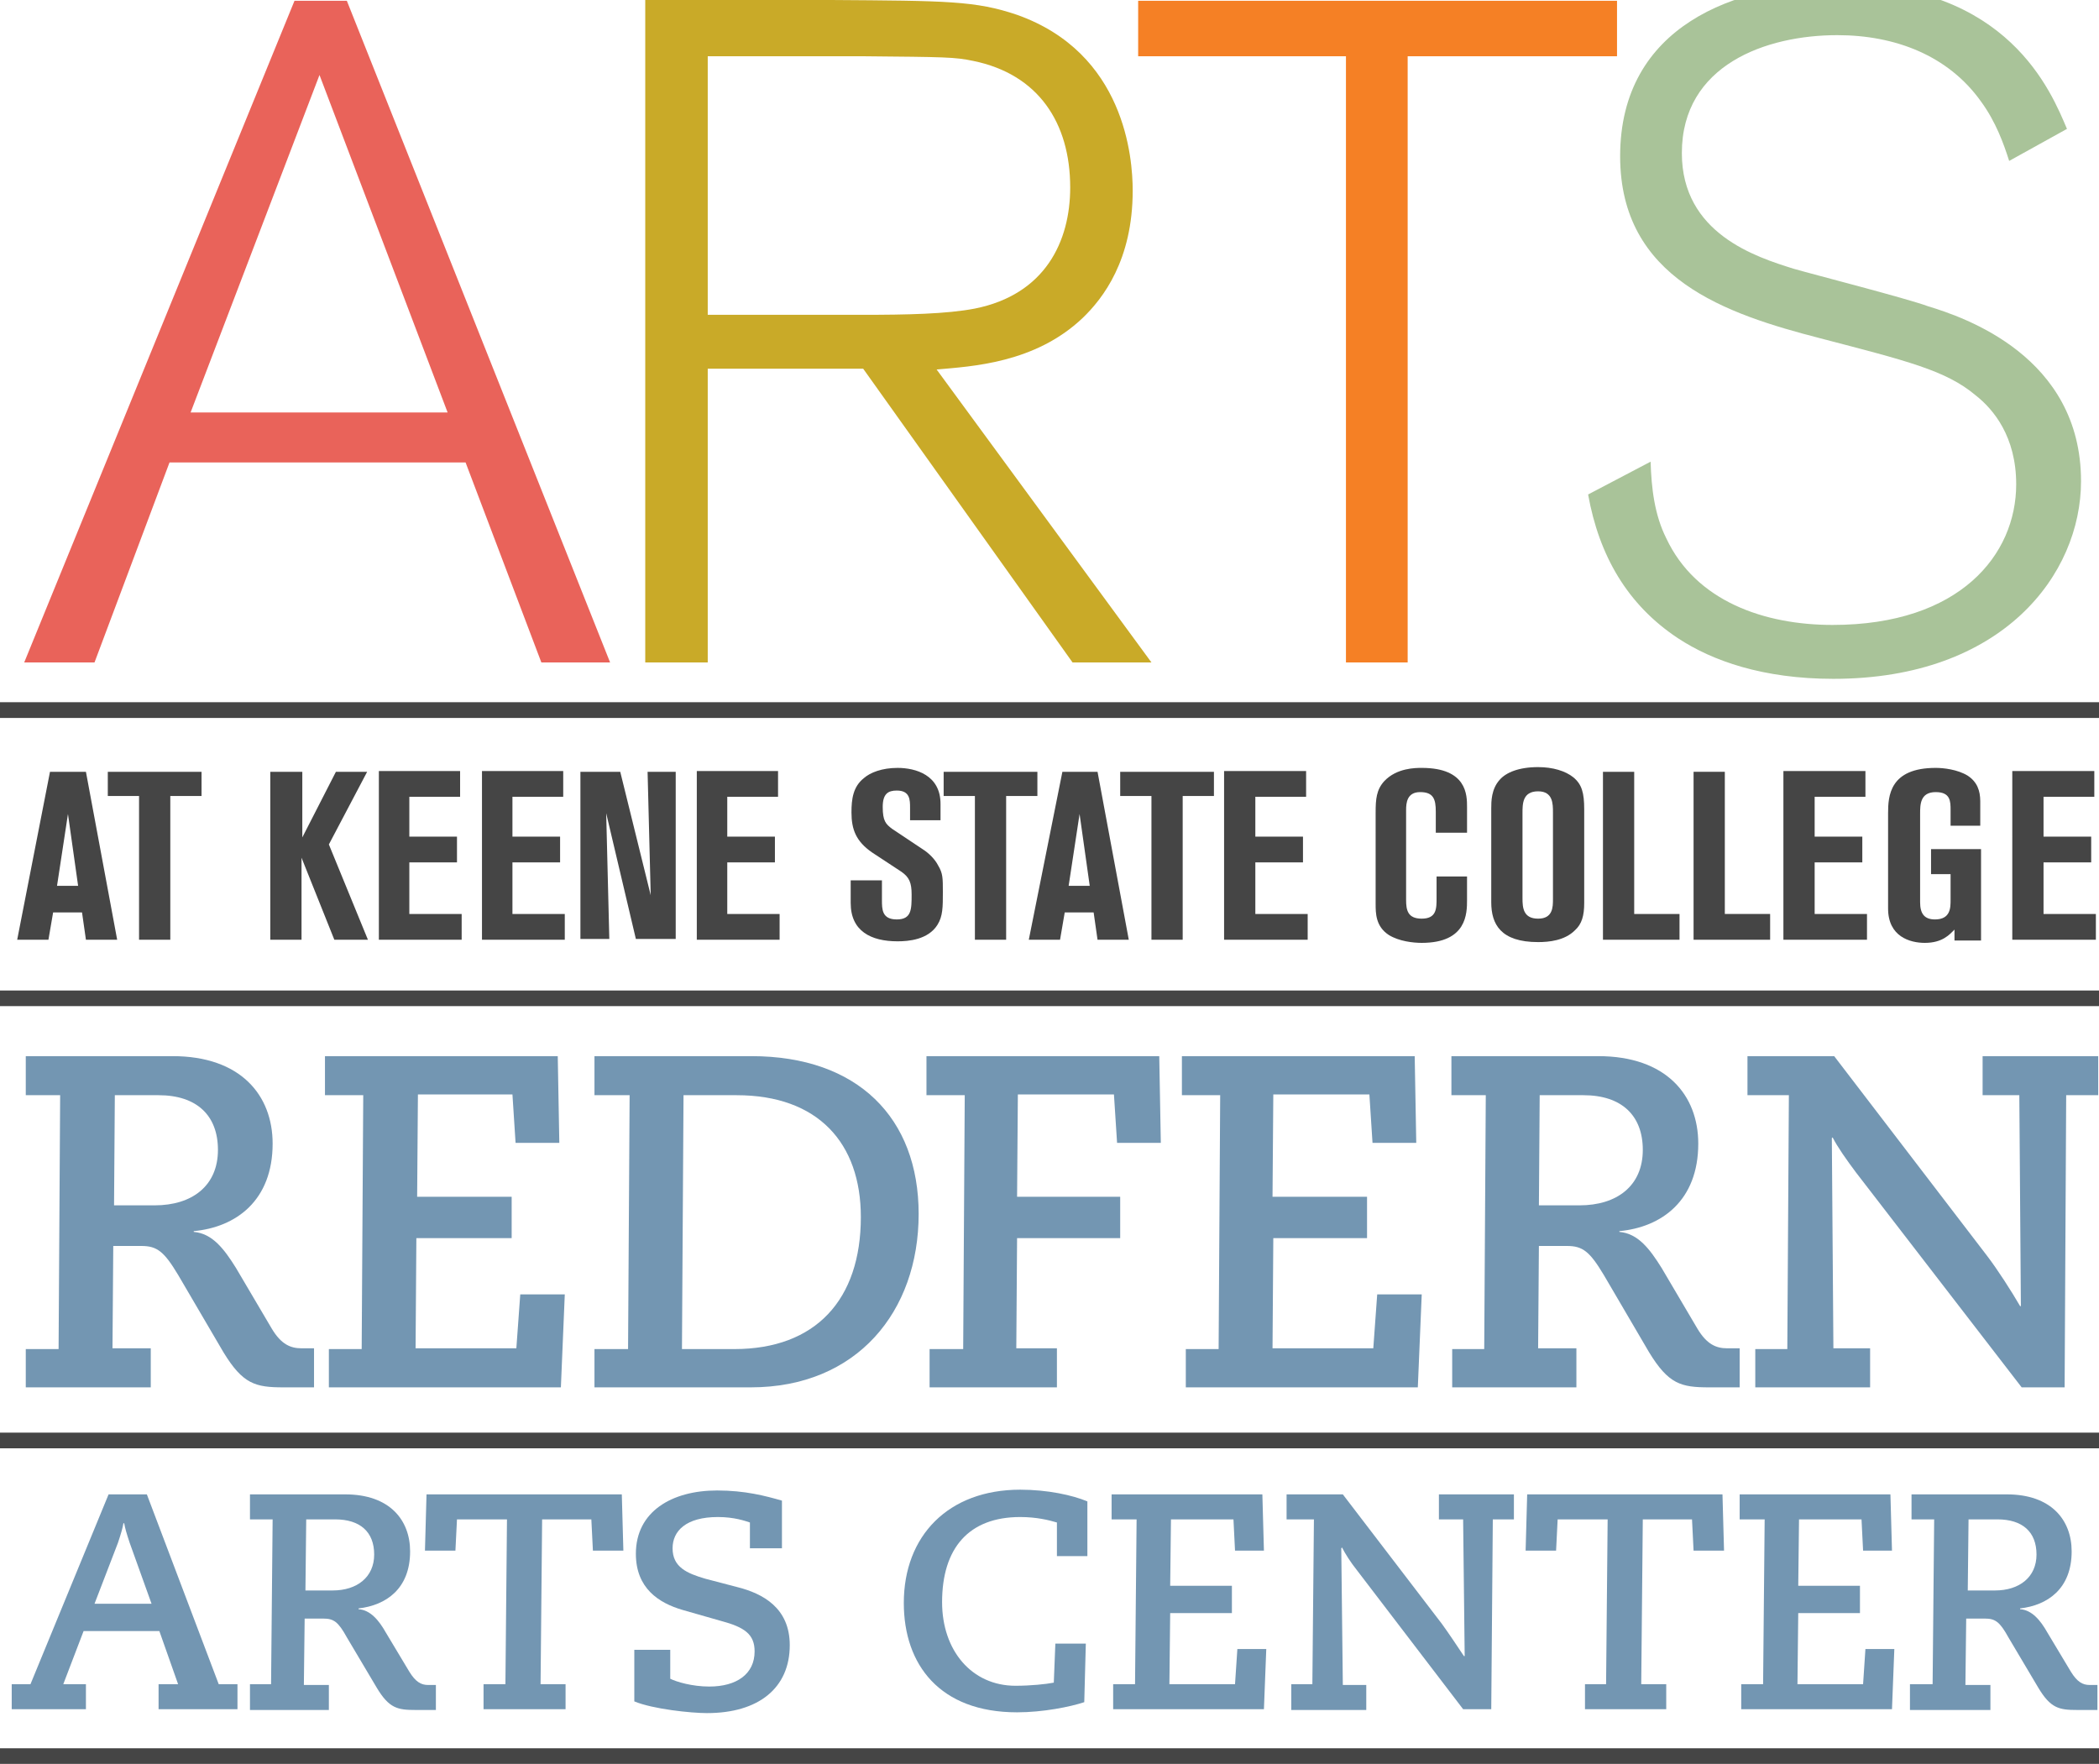
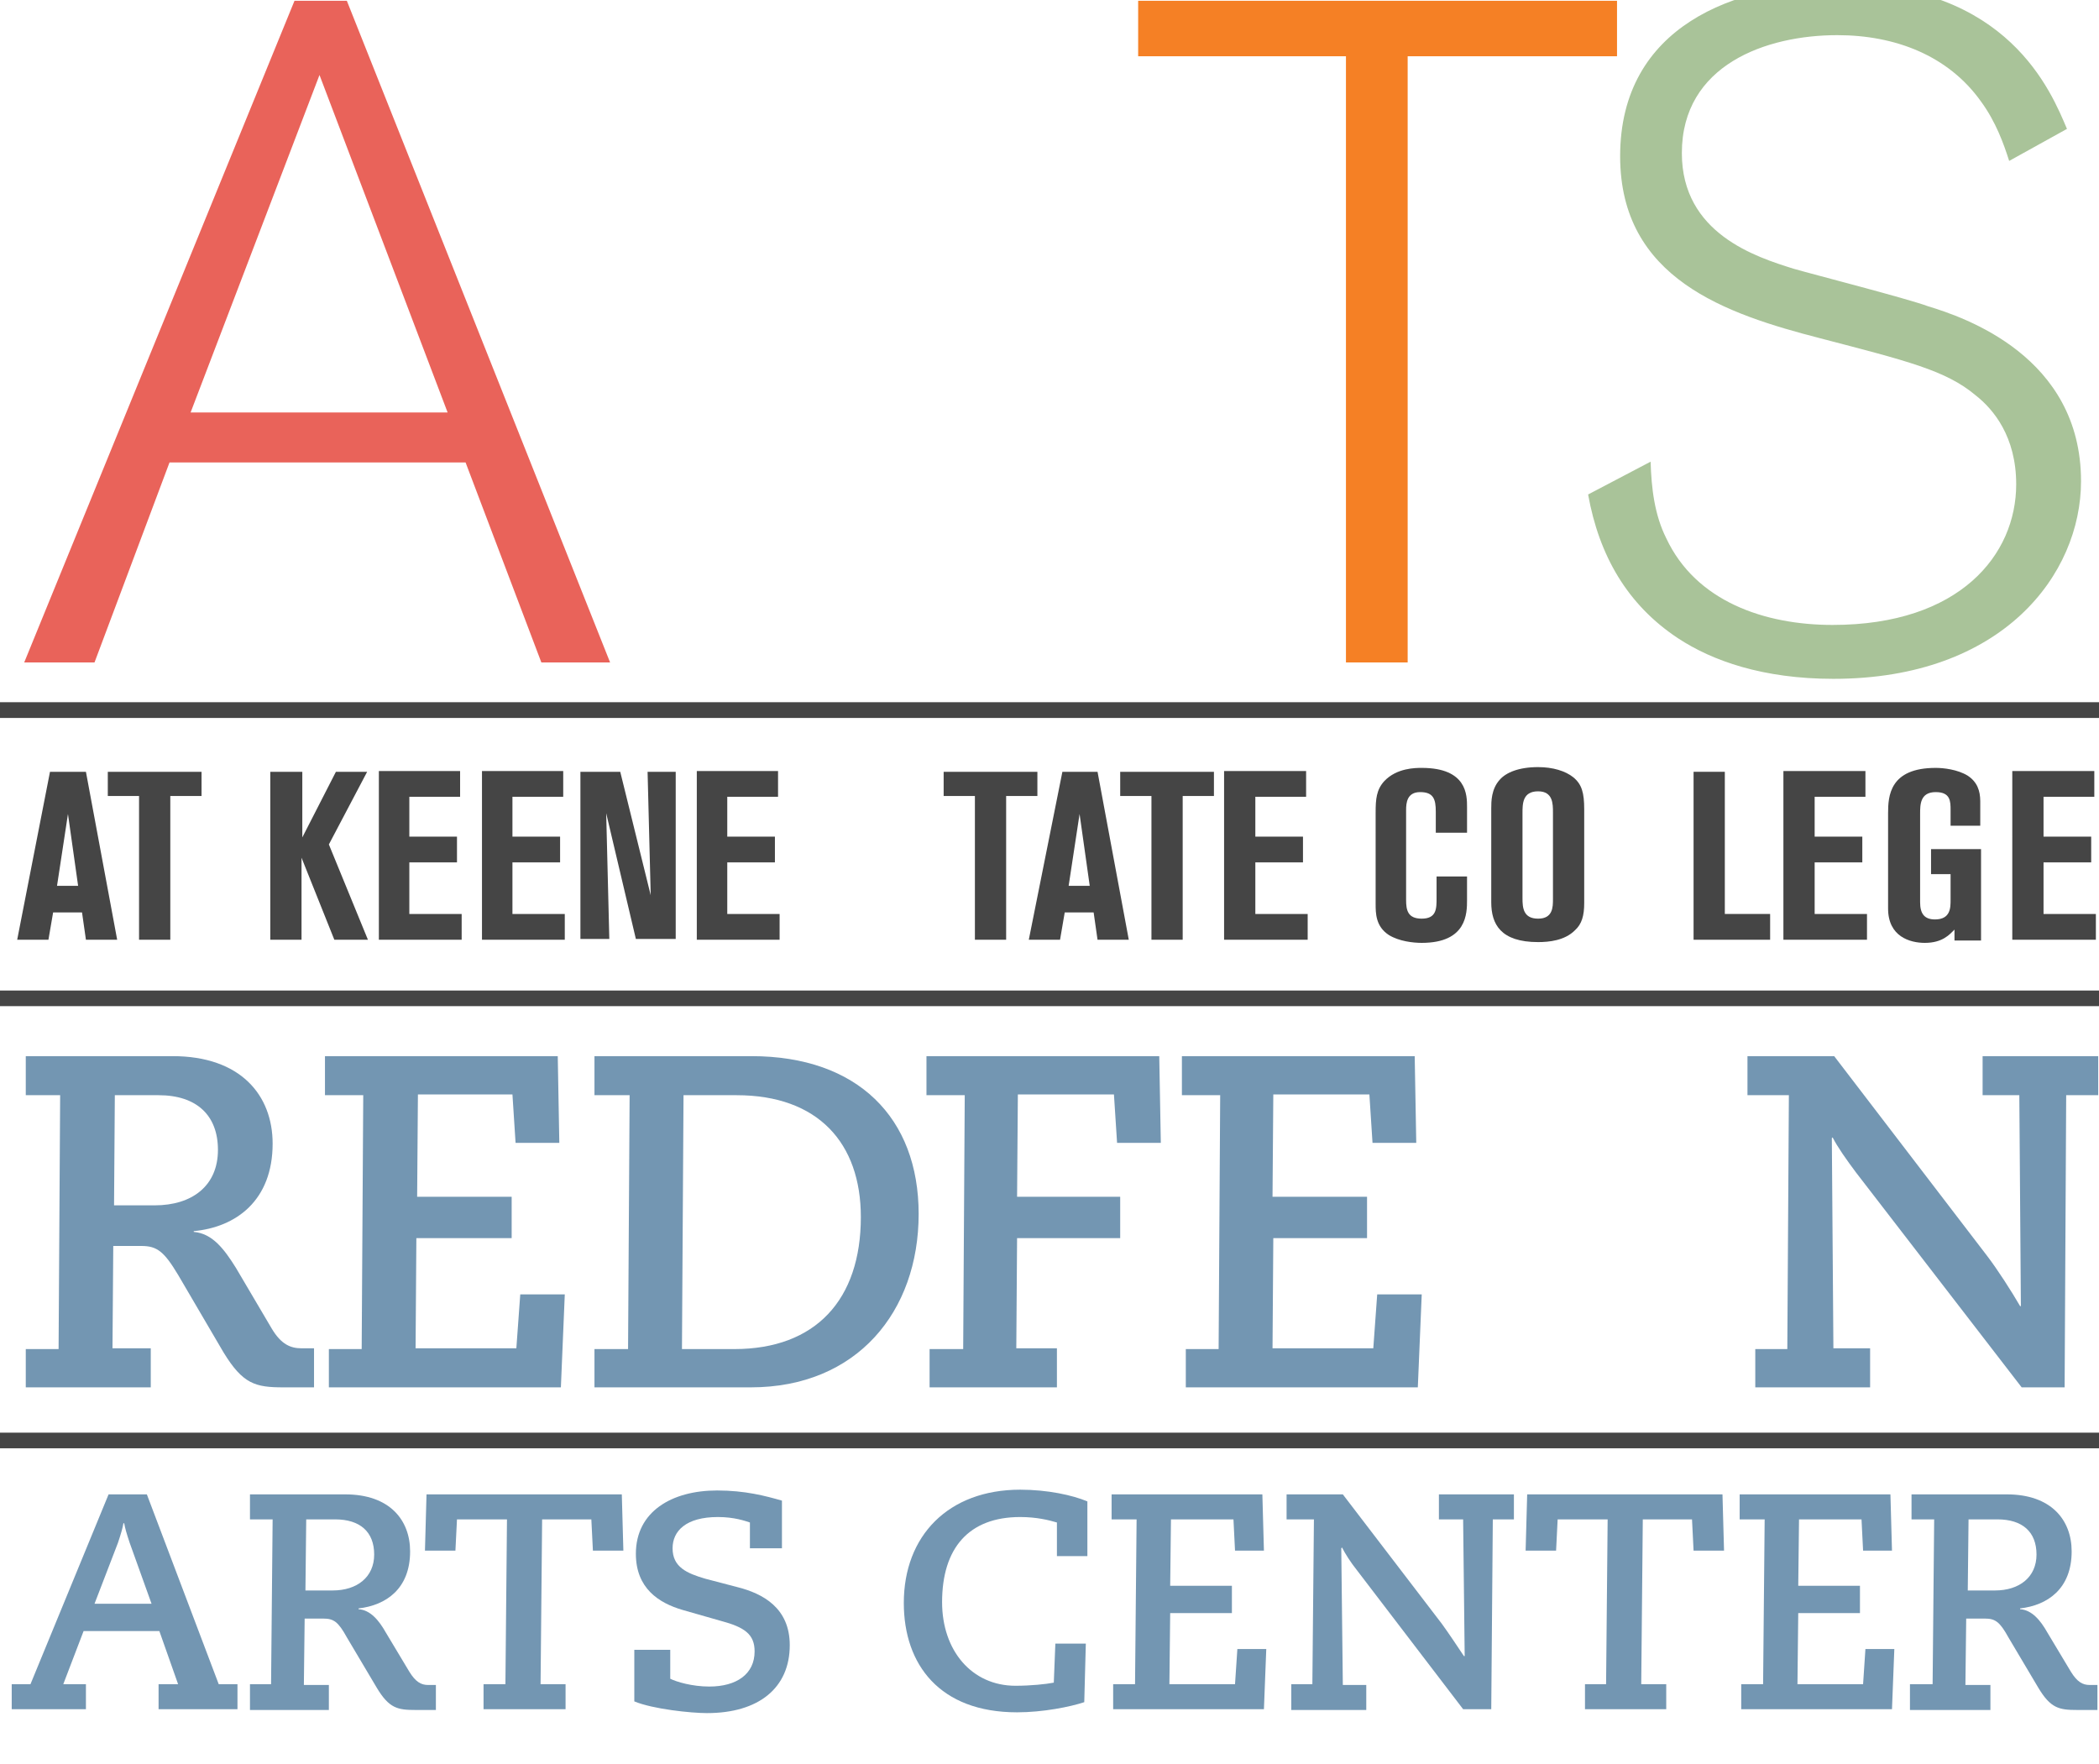
<svg xmlns="http://www.w3.org/2000/svg" version="1.1" id="Layer_1" x="0px" y="0px" viewBox="0 0 268.7 225.8" enable-background="new 0 0 268.7 225.8" xml:space="preserve">
  <g>
    <path fill="#7396B2" d="M3.3,172.7h4.2l0.2-32.5H3.3v-5h18.8c8.7,0,12.8,5,12.8,11.2c0,7.3-4.7,10.7-10.1,11.2v0.1   c2.4,0.2,3.9,2.2,5.4,4.6l4.6,7.8c1.2,2,2.4,2.5,3.8,2.5h1.6v5h-3.9c-3.6,0-5.2-0.4-7.7-4.5l-5.8-9.9c-1.8-3-2.7-3.7-4.7-3.7h-3.6   l-0.1,13.1h4.9v5H3.3V172.7z M19.8,154.3c4.8,0,8.1-2.5,8.1-7.1c0-4.4-2.7-7-7.6-7h-5.6l-0.1,14.1H19.8z" />
    <path fill="#7396B2" d="M42.1,172.7h4.2l0.2-32.5h-4.9v-5h29.8l0.2,11.1h-5.6l-0.4-6.2H53.5l-0.1,13.1h12.1v5.3H53.3l-0.1,14.1   h12.9l0.5-6.9h5.7l-0.5,11.9H42.1V172.7z" />
  </g>
  <g>
    <path fill="#7396B2" d="M76.1,172.7h4.3l0.2-32.5h-4.5v-5h20.1c13.6,0,21.4,7.9,21.4,20.2c0,12.5-7.9,22.2-21.5,22.2H76.1V172.7z    M94,172.7c10.4,0,16.2-6.3,16.2-16.9c0-9.5-5.5-15.6-15.9-15.6h-6.8l-0.2,32.5H94z" />
    <path fill="#7396B2" d="M119.1,172.7h4.2l0.2-32.5h-4.9v-5h29.8l0.2,11.1h-5.6l-0.4-6.2h-12.3l-0.1,13.1h13.2v5.3h-13.2l-0.1,14.1   h5.2v5h-16.3V172.7z" />
  </g>
  <g>
    <path fill="#7396B2" d="M151.8,172.7h4.2l0.2-32.5h-4.9v-5h29.8l0.2,11.1h-5.6l-0.4-6.2h-12.3l-0.1,13.1h12.1v5.3H163l-0.1,14.1   h12.9l0.5-6.9h5.7l-0.5,11.9h-29.7V172.7z" />
-     <path fill="#7396B2" d="M185.8,172.7h4.2l0.2-32.5h-4.4v-5h18.8c8.7,0,12.8,5,12.8,11.2c0,7.3-4.7,10.7-10.1,11.2v0.1   c2.4,0.2,3.9,2.2,5.4,4.6l4.6,7.8c1.2,2,2.4,2.5,3.8,2.5h1.6v5h-3.9c-3.6,0-5.2-0.4-7.7-4.5l-5.8-9.9c-1.8-3-2.7-3.7-4.7-3.7H197   l-0.1,13.1h4.9v5h-15.9V172.7z M202.2,154.3c4.8,0,8.1-2.5,8.1-7.1c0-4.4-2.7-7-7.6-7h-5.6l-0.1,14.1H202.2z" />
  </g>
  <g>
    <path fill="#7396B2" d="M224.7,172.7h4.1l0.2-32.5h-5.3v-5h11.1l19.6,25.6c1.3,1.7,3.1,4.5,4.2,6.4h0.1l-0.2-27h-4.7v-5h14.8v5   h-4.1l-0.2,37.4h-5.5l-21.2-27.5c-1.2-1.6-2.4-3.3-3-4.5l-0.1,0.1l0.2,26.9h4.7v5h-14.7V172.7z" />
  </g>
  <g>
    <path fill="#7396B2" d="M1.5,215.6h2.4l10-24.3h4.9l9.2,24.3h2.4v3.2H20.3v-3.2h2.5l-2.4-6.8h-9.7l-2.6,6.8H11v3.2H1.5V215.6z    M16.6,197.5c-0.4-1.2-0.6-1.9-0.7-2.5h-0.1c-0.1,0.6-0.3,1.3-0.7,2.5l-3,7.8h7.3L16.6,197.5z" />
    <path fill="#7396B2" d="M32,215.6h2.7l0.2-21.1H32v-3.2h12.2c5.7,0,8.3,3.3,8.3,7.3c0,4.8-3.1,6.9-6.6,7.3v0.1   c1.5,0.1,2.6,1.4,3.5,3l3,5c0.8,1.3,1.5,1.7,2.4,1.7h1v3.2h-2.6c-2.3,0-3.4-0.2-5-2.9l-3.8-6.4c-1.1-2-1.7-2.4-3-2.4h-2.4l-0.1,8.5   h3.2v3.2H32V215.6z M42.6,203.6c3.1,0,5.3-1.7,5.3-4.6c0-2.9-1.8-4.5-5-4.5h-3.7l-0.1,9.1H42.6z" />
  </g>
  <g>
    <path fill="#7396B2" d="M61.9,215.6h2.8l0.2-21.1h-6.4l-0.2,4h-3.9l0.2-7.2h25l0.2,7.2h-3.9l-0.2-4h-6.3l-0.2,21.1h3.2v3.2H61.9   V215.6z" />
    <path fill="#7396B2" d="M85.8,211.2v3.7c0.8,0.4,2.8,1,5,1c3.5,0,5.8-1.6,5.8-4.5c0-2.2-1.3-3.1-4.3-3.9l-4.9-1.4   c-3.1-0.9-6-2.8-6-7.2c0-5.4,4.6-8.1,10.4-8.1c3.6,0,6.2,0.7,8.3,1.3v6.1H96v-3.3c-0.6-0.2-2-0.7-4.1-0.7c-4.1,0-5.8,1.8-5.8,4   c0,2.4,1.8,3.2,4.2,3.9l4.2,1.1c3.1,0.8,6.6,2.6,6.6,7.4c0,5.5-4,8.7-10.6,8.7c-2,0-6.9-0.5-9.3-1.5v-6.6H85.8z" />
  </g>
  <g>
    <path fill="#7396B2" d="M135.3,199.3v-4.4c-1-0.3-2.6-0.7-4.7-0.7c-6.6,0-10,4-10,10.9c0,6.2,3.8,10.7,9.4,10.7   c1.9,0,3.9-0.2,4.9-0.4l0.2-5h3.9l-0.2,7.5c-1.8,0.6-5.3,1.3-8.6,1.3c-9.9,0-14.5-6.1-14.5-14c0-8.6,5.7-14.5,14.9-14.5   c3.5,0,6.7,0.7,8.6,1.5v7H135.3z" />
    <path fill="#7396B2" d="M142.5,215.6h2.8l0.2-21.1h-3.2v-3.2h19.3l0.2,7.2h-3.7l-0.2-4h-8l-0.1,8.5h7.9v3.5h-7.9l-0.1,9.1h8.4   l0.3-4.5h3.7l-0.3,7.7h-19.3V215.6z" />
    <path fill="#7396B2" d="M165.3,215.6h2.7l0.2-21.1h-3.5v-3.2h7.2l12.7,16.6c0.8,1.1,2,2.9,2.8,4.1h0.1l-0.2-17.5h-3.1v-3.2h9.6v3.2   h-2.7l-0.2,24.3h-3.6L173.7,201c-0.8-1-1.5-2.1-1.9-2.9l-0.1,0.1l0.2,17.5h3v3.2h-9.6V215.6z" />
    <path fill="#7396B2" d="M202.8,215.6h2.8l0.2-21.1h-6.4l-0.2,4h-3.9l0.2-7.2h25l0.2,7.2h-3.9l-0.2-4h-6.3l-0.2,21.1h3.2v3.2h-10.4   V215.6z" />
    <path fill="#7396B2" d="M222.9,215.6h2.8l0.2-21.1h-3.2v-3.2h19.3l0.2,7.2h-3.7l-0.2-4h-8l-0.1,8.5h7.9v3.5h-7.9l-0.1,9.1h8.4   l0.3-4.5h3.7l-0.3,7.7h-19.3V215.6z" />
  </g>
  <g>
    <path fill="#7396B2" d="M244.7,215.6h2.7l0.2-21.1h-2.9v-3.2h12.2c5.7,0,8.3,3.3,8.3,7.3c0,4.8-3.1,6.9-6.6,7.3v0.1   c1.5,0.1,2.6,1.4,3.5,3l3,5c0.8,1.3,1.5,1.7,2.4,1.7h1v3.2h-2.6c-2.3,0-3.4-0.2-5-2.9l-3.8-6.4c-1.1-2-1.7-2.4-3-2.4h-2.4l-0.1,8.5   h3.2v3.2h-10.3V215.6z M255.4,203.6c3.1,0,5.3-1.7,5.3-4.6c0-2.9-1.8-4.5-5-4.5H252l-0.1,9.1H255.4z" />
  </g>
-   <path fill="#454545" d="M271.6,225.8H0v-2h271.6V225.8z M271,185.4H0v-2h271V185.4z M271,128.8H0v-2h271V128.8z" />
+   <path fill="#454545" d="M271.6,225.8H0h271.6V225.8z M271,185.4H0v-2h271V185.4z M271,128.8H0v-2h271V128.8z" />
  <g>
    <path fill="#E9635A" d="M78.1,84.8h-8.8l-9.7-25.6H21.7l-9.6,25.6h-9L37.7,0.1h6.7L78.1,84.8z M57.3,52.8L40.9,9.6L24.4,52.8H57.3z   " />
  </g>
  <g>
-     <path fill="#C9AA28" d="M147.4,84.8h-10.1l-26.8-37.6H90.6v37.6h-8V0h23.8c14.8,0.1,18.5,0.1,23.8,1.9C144,6.8,145,20.2,145,24.4   c0,8.9-3.8,13.8-6.4,16.3c-6.1,5.8-14.2,6.2-18.7,6.6L147.4,84.8z M90.6,40.3h19.9c5.5,0,10.7-0.1,14.3-0.8   c9-1.8,12.2-8.6,12.2-15.5c0-8.3-4.1-14.5-12.4-16.2c-2.4-0.5-3.5-0.5-14.2-0.6H90.6V40.3z" />
-   </g>
+     </g>
  <g>
    <path fill="#F58025" d="M180.3,84.8h-8V7.2h-26.6V0.1H207v7.1h-26.8V84.8z" />
  </g>
  <g>
    <path fill="#A9C399" d="M257.2,20.6c-0.7-2.2-1.7-5-3.6-7.6c-4.2-5.9-11-8.5-18.4-8.5c-9.1,0-19.9,3.8-19.9,15.1   c0,10.3,9.5,13.3,14.3,14.8c2.4,0.7,14.5,3.8,17.2,4.8c4.6,1.4,19.6,6.4,19.6,22.4c0,11.9-10,25.3-31.7,25.3   c-9,0-15.5-2.3-19.9-5.2c-6.5-4.3-10.1-10.6-11.5-18.4l8-4.2c0.1,3.4,0.5,6.8,2,9.8C217.1,77,225.9,80,234.6,80   c16.3,0,23.5-9,23.5-18c0-6.1-2.9-9.6-5.2-11.4c-3.8-3.2-8.8-4.4-19.9-7.3c-12-3.1-25.6-7.6-25.6-23.3c0-16.7,14.8-22.1,28-22.1   c21.7,0,27.2,13.9,29.2,18.6L257.2,20.6z" />
  </g>
  <g>
    <path fill="#454545" d="M6.4,98.8H11l4,21.5h-4l-0.5-3.5H6.8l-0.6,3.5h-4L6.4,98.8z M7.3,113.4H10l-1.3-9.2L7.3,113.4z" />
    <path fill="#454545" d="M13.9,98.8h11.9v3.1h-4v18.4h-4v-18.4h-4V98.8z" />
  </g>
  <g>
    <path fill="#454545" d="M34.7,98.8h4v8.4l4.3-8.4h4l-4.9,9.3l5,12.2h-4.3l-4.2-10.5v10.5h-4V98.8z" />
    <path fill="#454545" d="M48.5,98.7h10.4v3.3h-6.5v5.1h6.1v3.3h-6.1v6.6h6.7v3.3H48.5V98.7z" />
  </g>
  <g>
    <path fill="#454545" d="M61.7,98.7h10.4v3.3h-6.5v5.1h6.1v3.3h-6.1v6.6h6.7v3.3H61.7V98.7z" />
    <path fill="#454545" d="M86.4,120.2h-5l-3.8-16.1l0.4,16.1h-3.7V98.8h5.1l3.9,15.8l-0.4-15.8h3.6V120.2z" />
    <path fill="#454545" d="M89.2,98.7h10.4v3.3h-6.5v5.1h6.1v3.3h-6.1v6.6h6.7v3.3H89.2V98.7z" />
-     <path fill="#454545" d="M108.9,112.7h4v2.5c0,1.2,0,2.5,1.9,2.5c1.9,0,1.9-1.3,1.9-3.2c0-1.5-0.3-2.2-1.3-2.9l-3.8-2.5   c-2-1.4-2.6-2.9-2.6-5.1c0-1.7,0.2-3.3,1.6-4.4c0.8-0.7,2.3-1.3,4.3-1.3c2.3,0,5.5,0.9,5.5,4.6v2.1h-3.9v-1.6c0-1,0-2.2-1.7-2.2   c-1.1,0-1.8,0.4-1.8,2.1c0,1.8,0.4,2.2,1.2,2.8l3.9,2.6c0.8,0.5,1.6,1.3,2,2.1c0.6,1,0.6,1.6,0.6,3.4c0,1.9,0,3.1-0.7,4.2   c-1.2,1.9-3.7,2.1-5.1,2.1c-3.4,0-6-1.3-6-4.9V112.7z" />
  </g>
  <g>
    <path fill="#454545" d="M120.9,98.8h11.9v3.1h-4v18.4h-4v-18.4h-4V98.8z" />
    <path fill="#454545" d="M136,98.8h4.5l4,21.5h-4l-0.5-3.5h-3.7l-0.6,3.5h-4L136,98.8z M136.8,113.4h2.7l-1.3-9.2L136.8,113.4z" />
  </g>
  <g>
    <path fill="#454545" d="M143.5,98.8h11.9v3.1h-4v18.4h-4v-18.4h-4V98.8z" />
    <path fill="#454545" d="M156.8,98.7h10.4v3.3h-6.5v5.1h6.1v3.3h-6.1v6.6h6.7v3.3h-10.7V98.7z" />
  </g>
  <g>
    <path fill="#454545" d="M183.8,106.6v-2.7c0-1.6-0.3-2.5-2-2.5s-1.8,1.4-1.8,2.3v11.5c0,1.3,0.2,2.4,2,2.4c1.9,0,1.9-1.3,1.9-2.6   v-2.8h3.9v3c0,1.7,0,5.5-5.8,5.5c-1.1,0-2.9-0.2-4.2-1c-1.7-1.1-1.7-2.8-1.7-4V104c0-1.7,0.1-2.9,1.1-4c1.6-1.7,4-1.7,4.8-1.7   c5.8,0,5.8,3.5,5.8,5v3.3H183.8z" />
    <path fill="#454545" d="M202.8,115.6c0,1.6-0.3,2.7-1.2,3.5c-1.3,1.3-3.3,1.5-4.7,1.5c-4.8,0-6-2.3-6-5.1v-12c0-0.9,0-2.5,1.1-3.7   c0.8-0.9,2.4-1.6,4.9-1.6c1.9,0,3.5,0.5,4.5,1.3c1.1,0.9,1.4,2,1.4,4.1V115.6z M198.8,104c0-1.1,0-2.7-1.9-2.7c-2,0-2,1.6-2,2.8   V115c0,1.2,0.1,2.6,2,2.6s1.9-1.5,1.9-2.5V104z" />
  </g>
  <g>
-     <path fill="#454545" d="M205.3,98.8h3.9V117h5.8v3.3h-9.8V98.8z" />
    <path fill="#454545" d="M216.9,98.8h3.9V117h5.8v3.3h-9.8V98.8z" />
    <path fill="#454545" d="M228.4,98.7h10.4v3.3h-6.5v5.1h6.1v3.3h-6.1v6.6h6.7v3.3h-10.7V98.7z" />
  </g>
  <g>
    <path fill="#454545" d="M249.7,105.7v-2c0-1.1,0-2.3-1.9-2.3c-2,0-2,1.6-2,2.8v11.3c0,1.4,0.5,2.2,1.9,2.2c2,0,2-1.5,2-2.5v-3.3   h-2.5v-3.2h6.4v11.7h-3.4V119c-0.6,0.6-1.5,1.7-3.8,1.7c-1.9,0-4.7-0.8-4.7-4.4v-12.2c0-2.2,0.2-5.8,6.1-5.8c1,0,2.8,0.2,4.1,1   c1.2,0.8,1.6,1.9,1.6,3.3v3.1H249.7z" />
    <path fill="#454545" d="M257.7,98.7h10.4v3.3h-6.5v5.1h6.1v3.3h-6.1v6.6h6.7v3.3h-10.7V98.7z" />
  </g>
  <line fill="none" stroke="#454545" stroke-width="2.016" x1="0" y1="90.9" x2="271" y2="90.9" />
</svg>